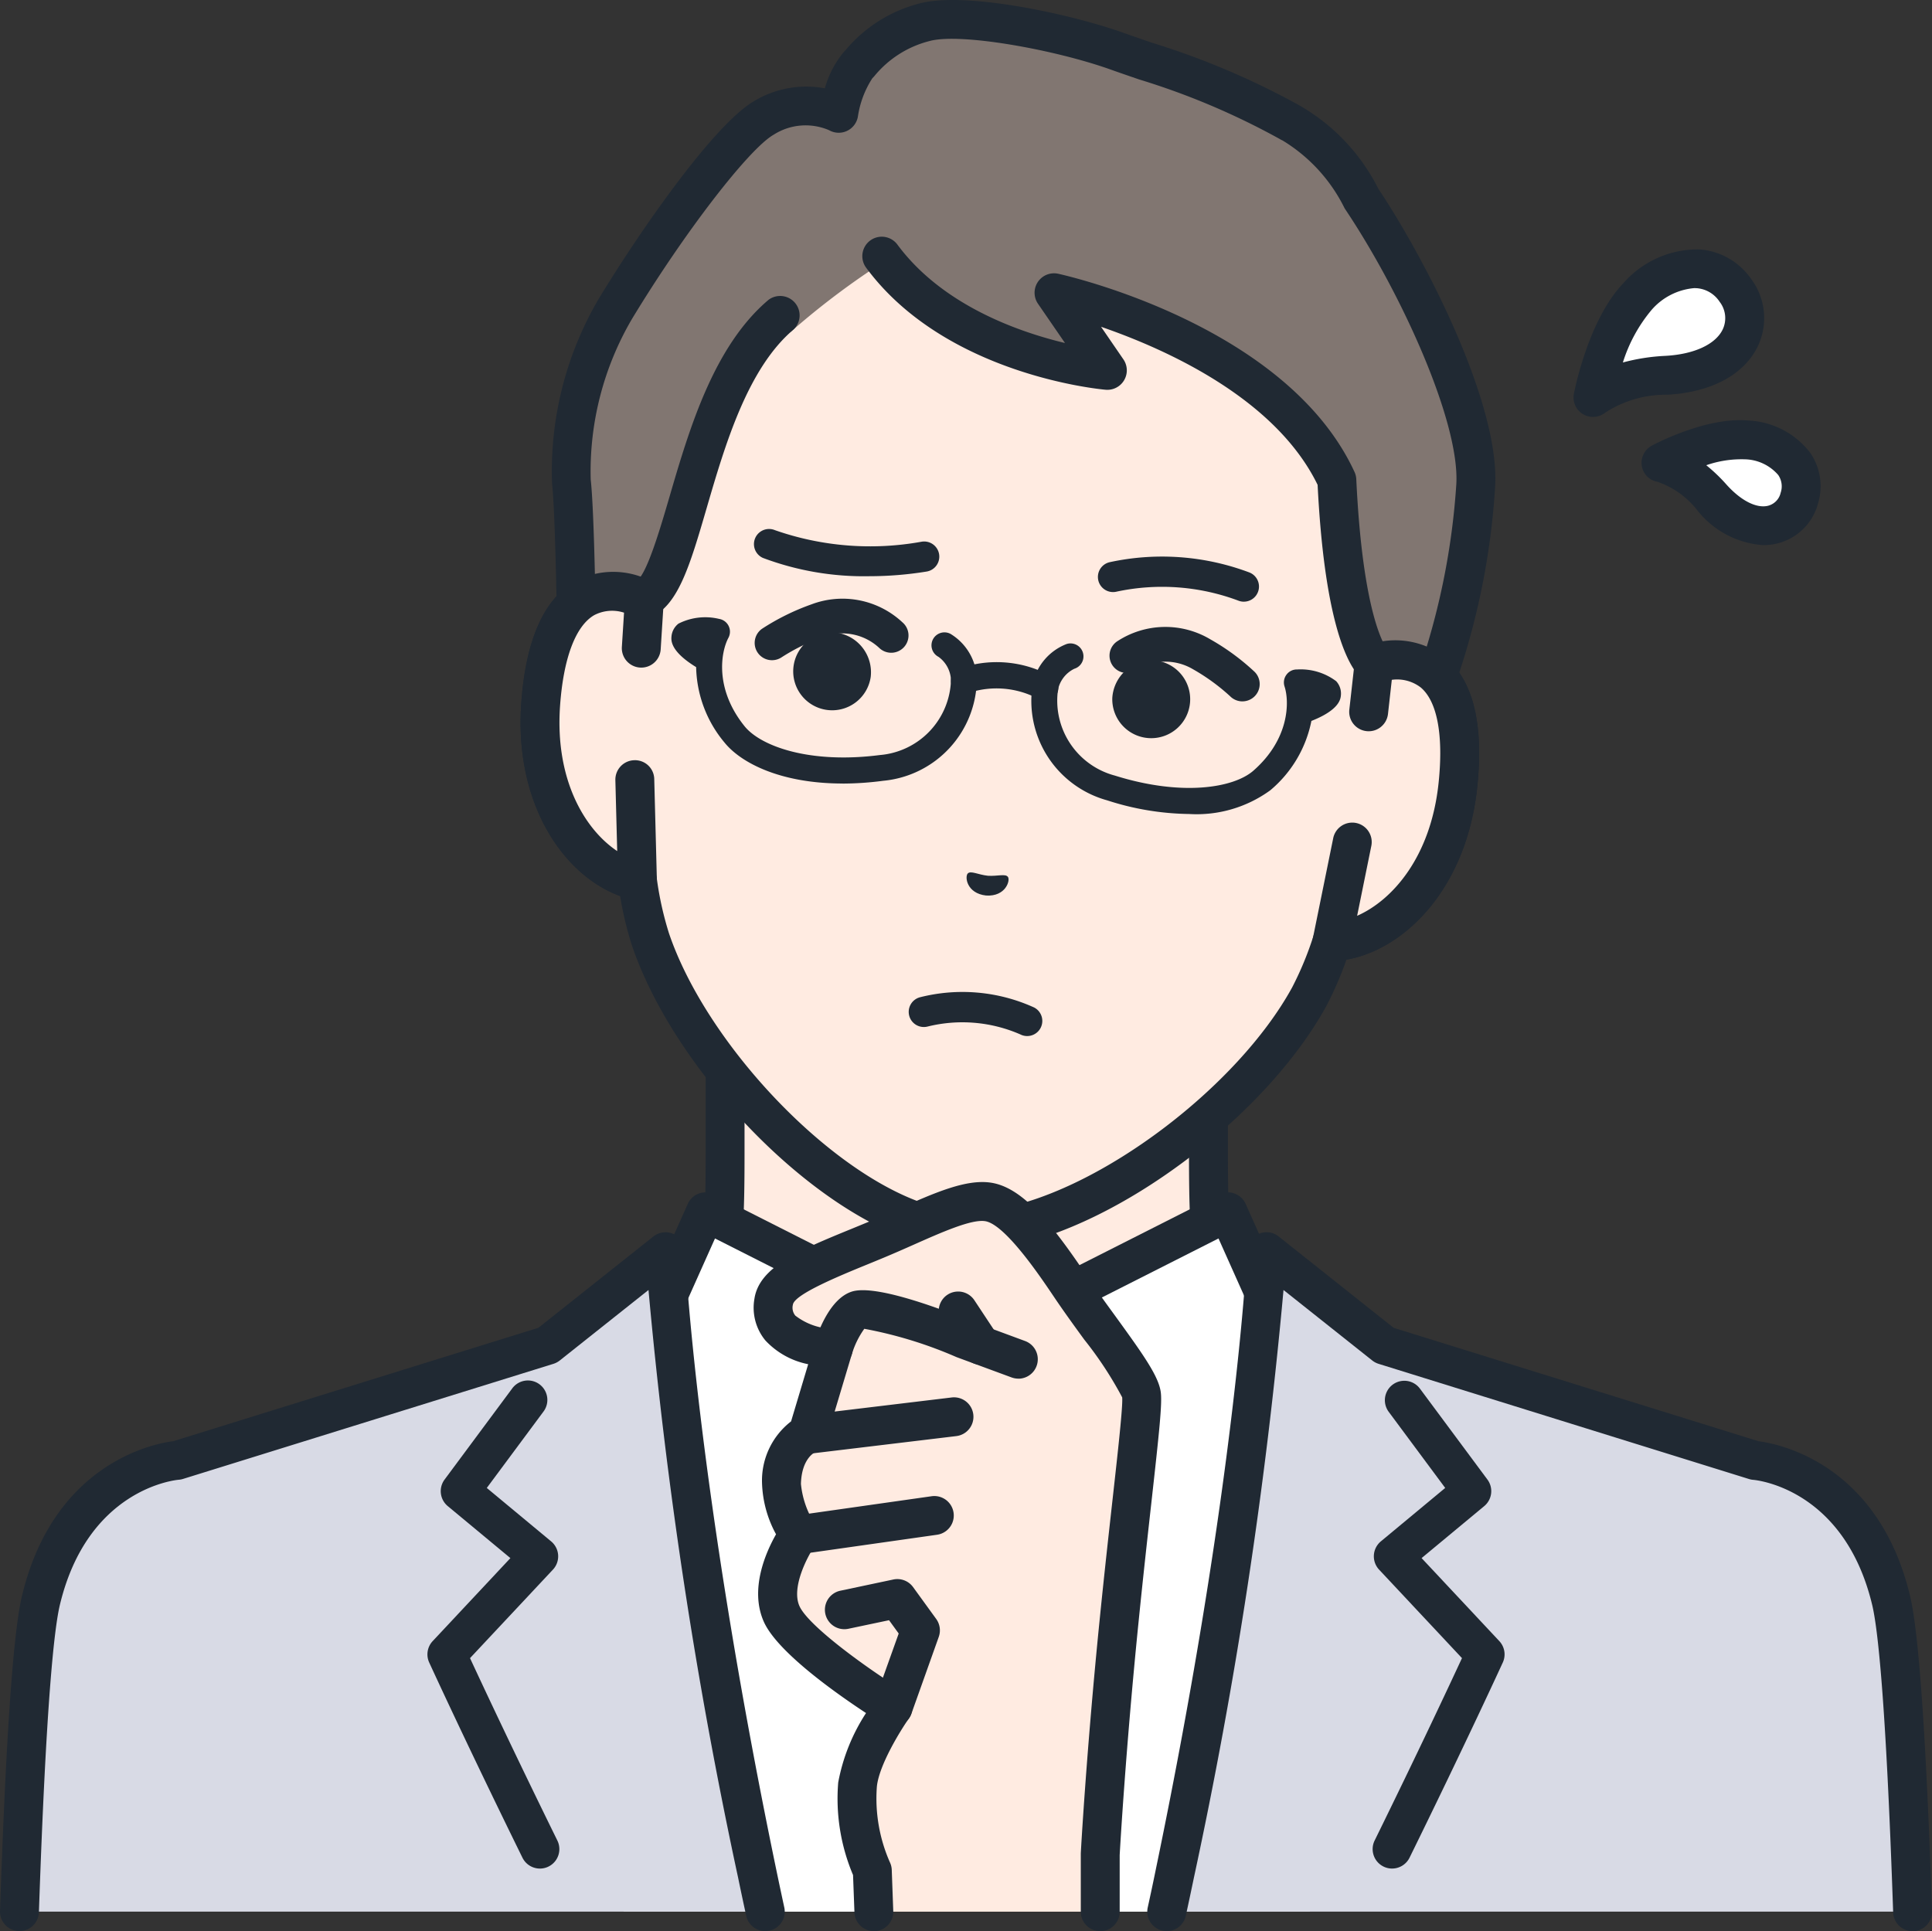
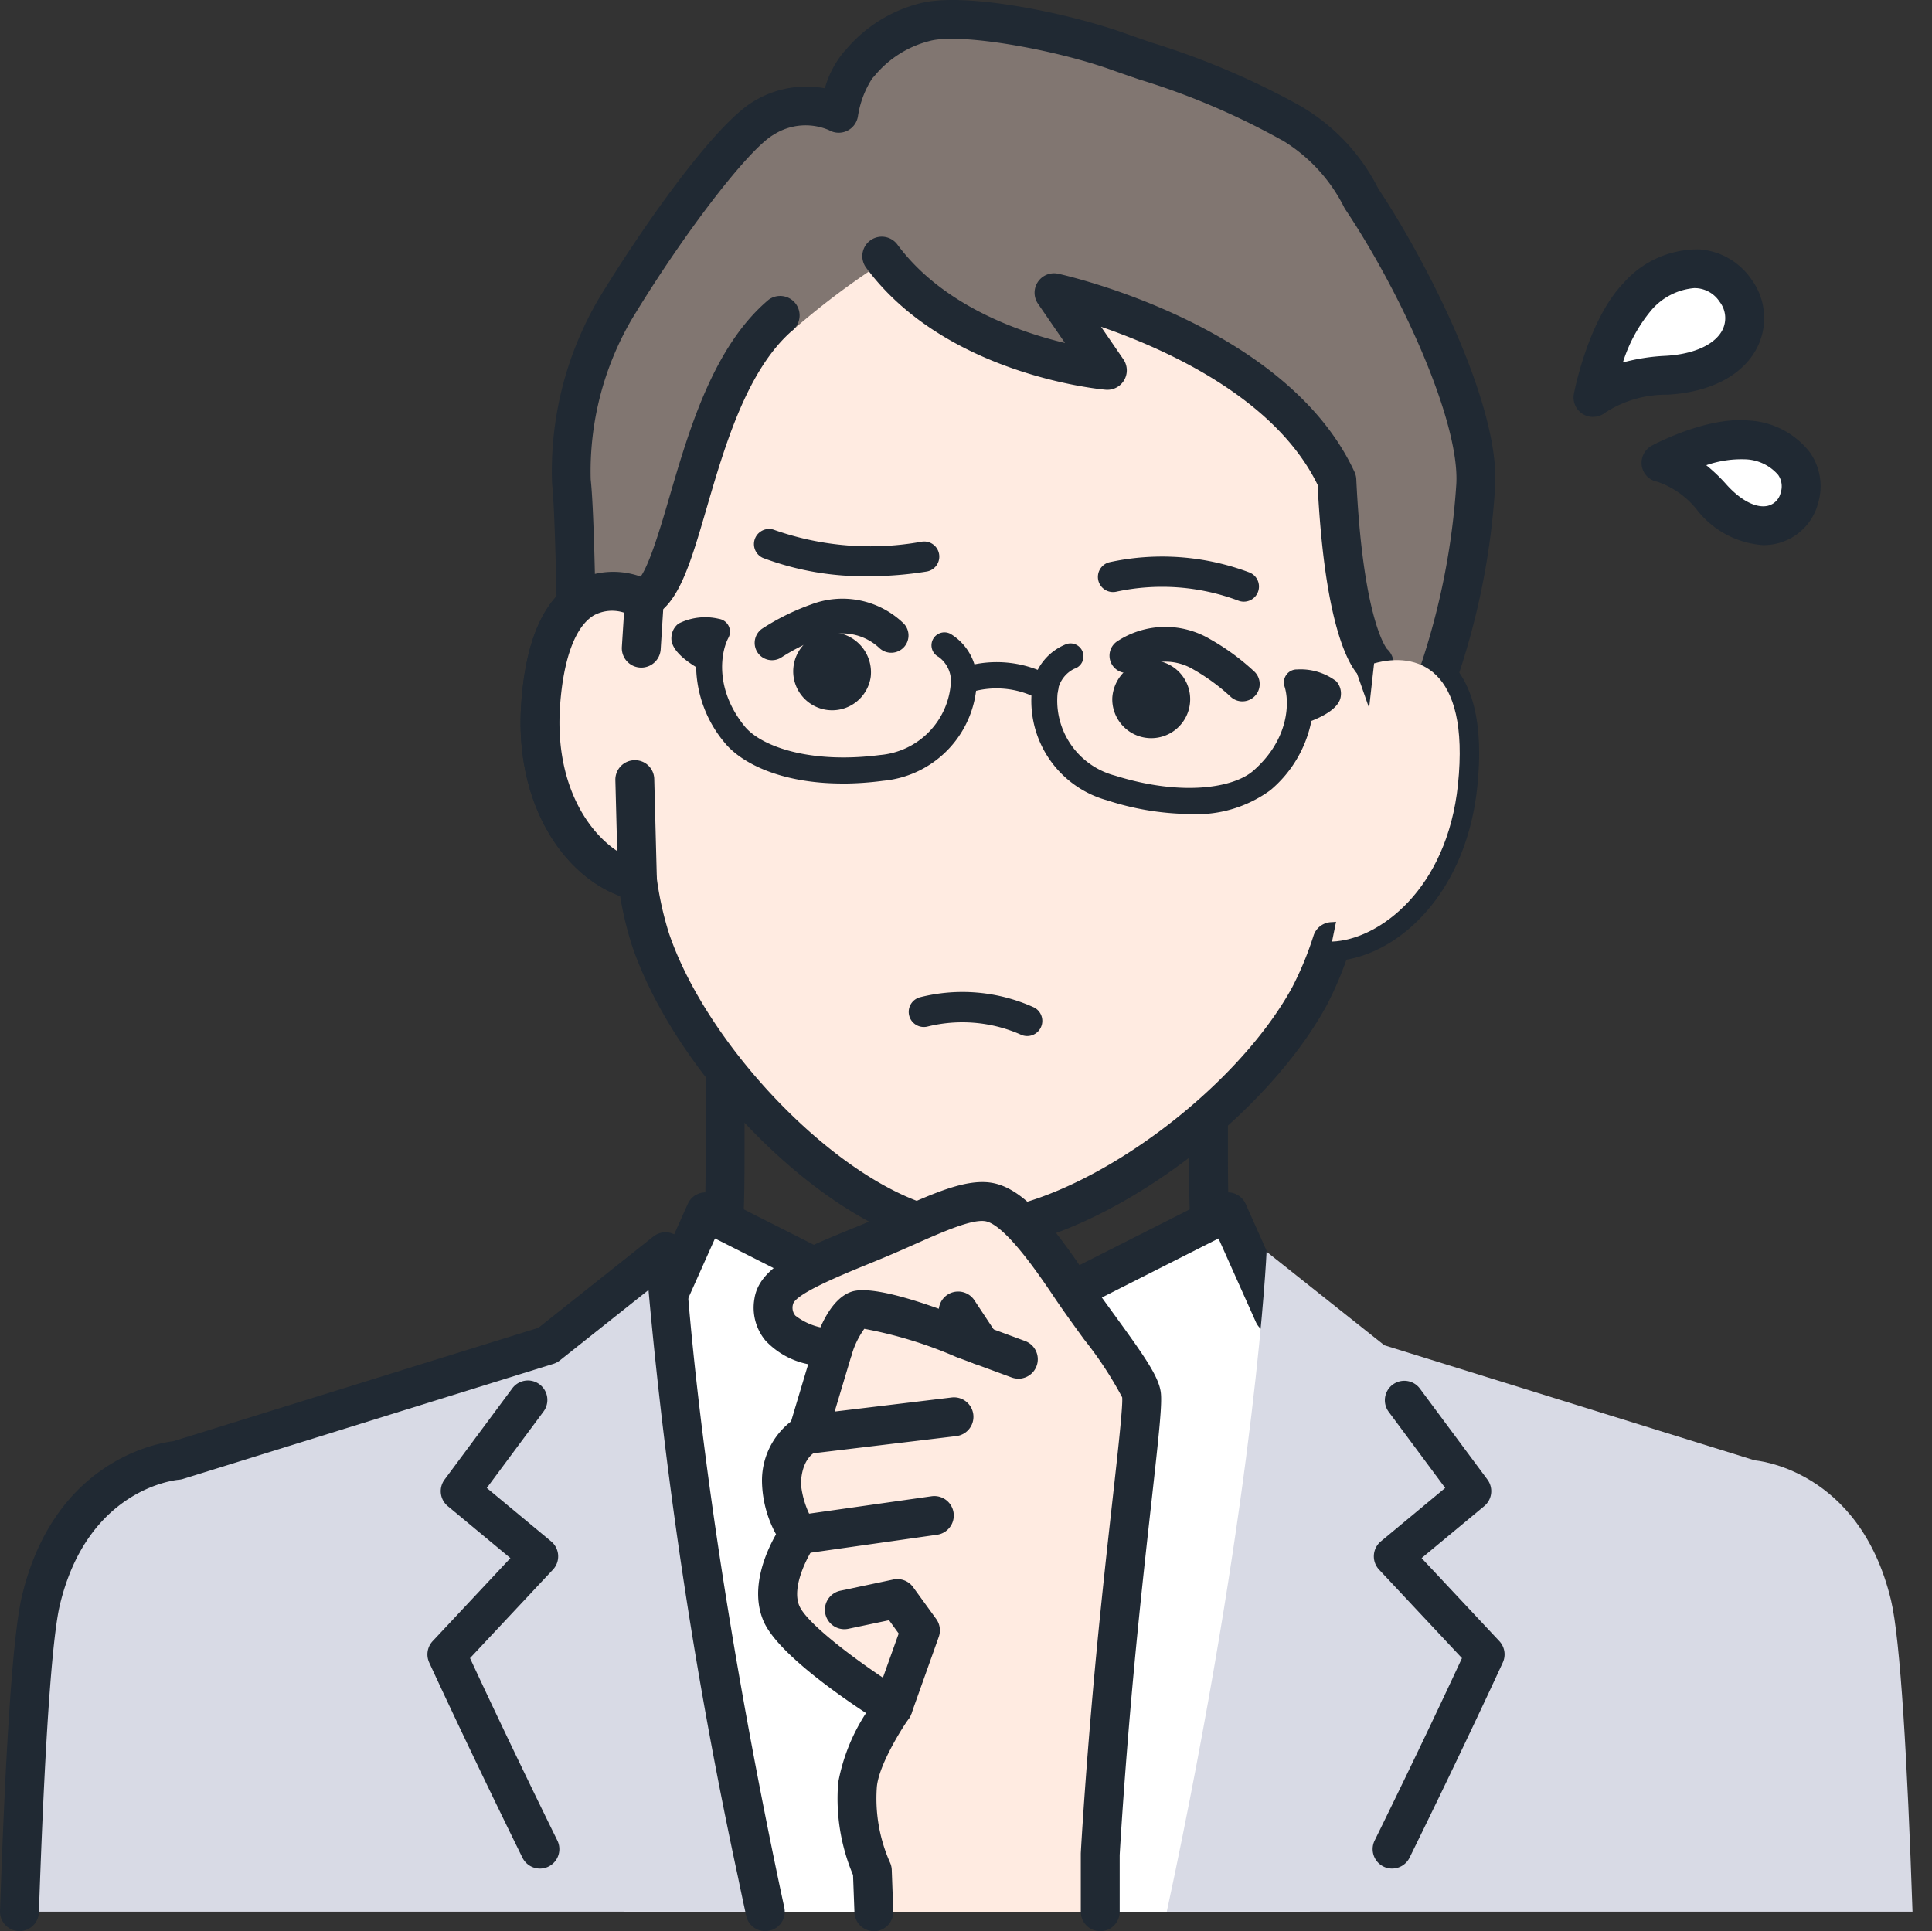
<svg xmlns="http://www.w3.org/2000/svg" id="nayami2" width="137.79" height="137.743" viewBox="0 0 137.79 137.743">
  <rect x="0" y="0" width="137.79" height="137.743" fill="#333333" stroke="none" />
  <defs>
    <clipPath id="clip-path">
      <rect id="長方形_14" data-name="長方形 14" width="137.79" height="137.743" fill="none" />
    </clipPath>
  </defs>
  <g id="グループ_14" data-name="グループ 14" clip-path="url(#clip-path)">
-     <path id="パス_70" data-name="パス 70" d="M104.371,103.662c-11.417-4.293-13.94-8.077-15.915-10.3s-2.271-3.827-2.271-11.031v-22.4L68.95,63.872l-17.234-3.94v22.4c0,7.2-.295,8.808-2.271,11.031s-4.5,6.007-15.915,10.3,22.648,24.806,22.648,24.806H81.723s34.052-20.518,22.648-24.806" fill="#ffebe1" />
    <path id="パス_71" data-name="パス 71" d="M56.178,129.856a1.378,1.378,0,0,1-.715-.2C51.063,127,29.148,113.4,29.825,106.018c.106-1.155.75-2.726,3.217-3.654,10.108-3.8,12.948-7.111,14.827-9.3.187-.219.366-.427.54-.622,1.58-1.78,1.919-2.847,1.919-10.11v-22.4a1.39,1.39,0,0,1,1.7-1.352l16.925,3.869L85.876,58.58a1.39,1.39,0,0,1,1.7,1.352v22.4c0,7.263.338,8.33,1.919,10.11.175.195.352.4.54.622,1.879,2.19,4.72,5.5,14.826,9.3,2.468.928,3.112,2.5,3.218,3.654C108.755,113.4,86.84,127,82.439,129.657a1.388,1.388,0,0,1-1.432-2.377c10.322-6.221,24.689-16.852,24.308-21.009-.02-.219-.073-.8-1.432-1.311-10.773-4.05-13.891-7.685-15.956-10.091-.177-.206-.345-.4-.509-.586-2.362-2.66-2.619-4.772-2.619-11.952V61.672L69.26,65.224a1.376,1.376,0,0,1-.619,0L53.1,61.672V82.331c0,7.18-.258,9.292-2.622,11.952-.163.185-.33.38-.508.586-2.064,2.406-5.182,6.041-15.955,10.091-1.359.511-1.411,1.092-1.432,1.311-.38,4.159,13.986,14.789,24.308,21.009a1.388,1.388,0,0,1-.717,2.576" fill="#202933" />
    <path id="パス_72" data-name="パス 72" d="M87.581,86.443l-18.63,9.425L50.32,86.443l-3.26,7.295-9.7,8.885s2.719,15.705,7.125,33.733H93.418c4.406-18.028,7.124-33.733,7.124-33.733l-9.7-8.885Z" fill="#fff" />
    <path id="パス_73" data-name="パス 73" d="M94.162,134.66a1.449,1.449,0,0,1-.284-.029A1.387,1.387,0,0,1,92.8,132.99l6.221-29.878L89.9,94.76a1.366,1.366,0,0,1-.329-.456l-2.667-5.967L69.577,97.106a1.381,1.381,0,0,1-1.252,0L50.993,88.337,48.326,94.3A1.366,1.366,0,0,1,48,94.76l-9.119,8.352L45.1,132.99a1.387,1.387,0,1,1-2.716.565L36,102.9a1.385,1.385,0,0,1,.421-1.305l9.489-8.69,3.143-7.034a1.387,1.387,0,0,1,1.893-.671l18,9.108,18-9.108a1.387,1.387,0,0,1,1.893.671l3.143,7.034,9.489,8.69a1.385,1.385,0,0,1,.421,1.305l-6.383,30.65a1.387,1.387,0,0,1-1.356,1.105" fill="#202933" />
    <path id="パス_74" data-name="パス 74" d="M79.365,113.195a1.389,1.389,0,0,1-1.163-.629L68.951,98.4,59.7,112.566a1.387,1.387,0,0,1-2.323-1.517L67.789,95.11a1.387,1.387,0,0,1,2.323,0l10.413,15.939a1.388,1.388,0,0,1-1.16,2.146" fill="#202933" />
    <path id="パス_75" data-name="パス 75" d="M72.182,113.418l2.239-9.092-5.526-8.458-5.526,8.458,2.239,9.092s-1.935,10.9-2.605,16.6c-.1.826-.229,3.083-.384,6.336H75.171c-.155-3.253-.287-5.51-.384-6.336-.67-5.706-2.605-16.6-2.605-16.6" fill="#202933" />
    <path id="パス_76" data-name="パス 76" d="M125.147,104.164,98.732,95.955l-8.4-6.673s-.708,16.26-6.539,44.349c-.188.9-.381,1.815-.579,2.724H136.4c-.365-10.723-.863-19.432-1.536-22.228-2.271-9.421-9.72-9.963-9.72-9.963" fill="#d8dae5" />
-     <path id="パス_77" data-name="パス 77" d="M83.217,137.743a1.359,1.359,0,0,1-.3-.032,1.387,1.387,0,0,1-1.062-1.649q.3-1.359.576-2.713c5.736-27.632,6.505-43.965,6.512-44.127A1.388,1.388,0,0,1,91.2,88.2l8.195,6.512,26.039,8.092c1.25.156,8.486,1.466,10.784,11,.633,2.626,1.148,9.987,1.575,22.506a1.387,1.387,0,1,1-2.773.1c-.516-15.144-1.1-20.3-1.5-21.951-1.99-8.258-8.217-8.882-8.481-8.905a1.393,1.393,0,0,1-.3-.058L98.321,97.28a1.394,1.394,0,0,1-.452-.239L91.54,92.013a347.307,347.307,0,0,1-6.387,41.9q-.284,1.365-.582,2.736a1.387,1.387,0,0,1-1.354,1.094" fill="#202933" />
    <path id="パス_78" data-name="パス 78" d="M99.283,133.281a1.388,1.388,0,0,1-1.244-2c3.094-6.294,5.36-11.136,6.229-13.01l-5.912-6.313a1.388,1.388,0,0,1,.127-2.015l4.589-3.811-4.03-5.43a1.387,1.387,0,0,1,2.228-1.653l4.813,6.485a1.387,1.387,0,0,1-.228,1.894l-4.467,3.708,5.543,5.921a1.387,1.387,0,0,1,.249,1.525c-.026.057-2.651,5.784-6.651,13.923a1.388,1.388,0,0,1-1.246.775" fill="#202933" />
    <path id="パス_79" data-name="パス 79" d="M47.457,89.282l-8.4,6.673-26.415,8.209s-7.449.542-9.72,9.963c-.674,2.8-1.171,11.5-1.537,22.228H54.575c-.2-.909-.39-1.819-.578-2.724-5.831-28.089-6.54-44.349-6.54-44.349" fill="#d8dae5" />
    <path id="パス_80" data-name="パス 80" d="M54.574,137.743a1.387,1.387,0,0,1-1.354-1.093q-.3-1.371-.582-2.737a347.305,347.305,0,0,1-6.387-41.9l-6.329,5.028a1.394,1.394,0,0,1-.452.239l-26.415,8.209a1.355,1.355,0,0,1-.3.058c-.263.023-6.49.647-8.48,8.906-.4,1.655-.983,6.806-1.5,21.95a1.387,1.387,0,1,1-2.773-.1c.427-12.519.942-19.88,1.574-22.506,2.3-9.538,9.534-10.846,10.785-11L38.4,94.708l8.2-6.512a1.388,1.388,0,0,1,2.249,1.026c.007.162.776,16.5,6.512,44.127q.281,1.353.576,2.712a1.389,1.389,0,0,1-1.357,1.682" fill="#202933" />
    <path id="パス_81" data-name="パス 81" d="M38.507,133.281a1.388,1.388,0,0,1-1.246-.775c-4-8.139-6.625-13.866-6.651-13.923a1.388,1.388,0,0,1,.249-1.526l5.543-5.92-4.467-3.708a1.387,1.387,0,0,1-.228-1.894L36.52,99.05a1.387,1.387,0,1,1,2.227,1.653l-4.029,5.43,4.589,3.811a1.386,1.386,0,0,1,.127,2.015l-5.912,6.313c.869,1.874,3.135,6.716,6.229,13.01a1.388,1.388,0,0,1-1.244,2" fill="#202933" />
    <path id="パス_82" data-name="パス 82" d="M45.952,42.768h0L47.126,29.38a23.028,23.028,0,0,1,3.789-10.8C55.03,12.424,62.867,5.526,75.234,6.555l.217.019c12.358,1.134,18.878,9.288,21.861,16.062a23.037,23.037,0,0,1,1.857,11.3L98,47.322h0c2.976-.839,6.858.216,5.983,8.642-.775,7.464-5.625,11.075-8.982,11.2a24.833,24.833,0,0,1-1.638,3.952c-4.122,7.5-14.193,15.088-21.887,16.469a14.637,14.637,0,0,1-6.391-.559C57.745,84.328,49.145,75.11,46.388,67a24.856,24.856,0,0,1-.926-4.177h0c-3.285-.7-7.434-5.1-6.9-12.588.6-8.449,4.607-8.815,7.392-7.473" fill="#ffebe1" />
    <path id="パス_83" data-name="パス 83" d="M69.552,89.1c-.432,0-.912-.016-1.425-.062a15.221,15.221,0,0,1-3.514-.71C56.9,85.5,47.962,75.938,45.075,67.452a24.716,24.716,0,0,1-.849-3.54c-3.95-1.432-7.569-6.462-7.049-13.769.318-4.469,1.6-7.384,3.811-8.666a5.321,5.321,0,0,1,3.737-.576l1.019-11.642a24.489,24.489,0,0,1,4.018-11.453C53.255,12.583,61.218,3.993,75.349,5.173l.223.02c14.121,1.3,20.477,11.135,23.01,16.884a24.482,24.482,0,0,1,1.968,11.977L99.532,45.7a5.3,5.3,0,0,1,3.58,1.216c1.955,1.646,2.712,4.74,2.249,9.2-.756,7.286-5.195,11.611-9.334,12.337a24.618,24.618,0,0,1-1.442,3.323C90.26,79.639,79.793,87.5,71.719,88.949a13.954,13.954,0,0,1-2.167.152M43.584,43.569a2.368,2.368,0,0,0-1.2.308c-1.328.771-2.193,3.066-2.435,6.463-.478,6.716,3.109,10.553,5.809,11.133a1.386,1.386,0,0,1,1.082,1.16,23.309,23.309,0,0,0,.872,3.94c2.6,7.658,10.95,16.612,17.854,19.149a12.834,12.834,0,0,0,2.807.554,12.61,12.61,0,0,0,2.874-.061c7.227-1.3,17-8.666,20.9-15.769a23.336,23.336,0,0,0,1.536-3.714,1.387,1.387,0,0,1,1.267-.956c2.759-.1,6.958-3.257,7.654-9.955.351-3.387-.1-5.8-1.277-6.787a3.272,3.272,0,0,0-2.951-.377A1.386,1.386,0,0,1,96.617,47.2l1.17-13.389A21.7,21.7,0,0,0,96.043,23.2C93.756,18,88.024,9.121,75.324,7.956l-.211-.019c-12.7-1.052-19.891,6.7-23.045,11.411A21.709,21.709,0,0,0,48.507,29.5L47.336,42.89a1.389,1.389,0,0,1-1.986,1.128,4.23,4.23,0,0,0-1.766-.449" fill="#202933" />
    <path id="パス_84" data-name="パス 84" d="M55.707,22.444C49.33,27.83,48.994,41.561,45.844,42.76a5.477,5.477,0,0,0-3.341,4.6L41.088,43.28s-.106-6.879-.337-8.925A22.945,22.945,0,0,1,43.878,22.05c3.628-6,8.458-12.424,10.627-13.654a5.58,5.58,0,0,1,5.316-.314A8.392,8.392,0,0,1,61.2,4.644a8.973,8.973,0,0,1,4.736-3.055c2.67-.732,9.723.633,13.731,2.062C83.284,4.941,88.239,6.426,92,8.734l.007,0A12.933,12.933,0,0,1,97.1,14.153c3.959,5.913,8.466,15.514,8.15,20.5a51.425,51.425,0,0,1-2.83,13.885L99.64,52,98,47.323s-2.107-1.529-2.655-13.083c-4.592-9.937-20.17-13.363-20.17-13.363l3.8,5.539S68.239,25.477,62.9,18.291a2.162,2.162,0,0,1-.915,1.066,55.607,55.607,0,0,0-5.6,4.323Z" fill="#817671" />
    <path id="パス_85" data-name="パス 85" d="M99.639,53.383a1.431,1.431,0,0,1-.234-.02,1.387,1.387,0,0,1-1.075-.908l-1.546-4.406c-.839-1.035-2.345-4.169-2.812-13.465-3.008-6.175-10.8-9.673-15.445-11.274l1.592,2.32A1.388,1.388,0,0,1,78.854,27.8c-.463-.04-11.422-1.081-17.063-8.68a1.387,1.387,0,1,1,2.227-1.653c3.173,4.273,8.535,6.184,11.937,7l-1.925-2.8a1.387,1.387,0,0,1,1.442-2.14c.663.146,16.306,3.694,21.131,14.135a1.4,1.4,0,0,1,.127.517c.46,9.707,2.047,11.93,2.191,12.112a1.388,1.388,0,0,1,.386.576l.814,2.318,1.073-1.337a51.154,51.154,0,0,0,2.668-13.28c.28-4.407-3.892-13.626-7.918-19.639a1.358,1.358,0,0,1-.1-.178,11.683,11.683,0,0,0-4.375-4.733,1.329,1.329,0,0,1-.192-.1A52.12,52.12,0,0,0,81.24,5.666c-.712-.245-1.4-.48-2.039-.709C75.227,3.541,68.5,2.326,66.3,2.926a7.447,7.447,0,0,0-3.949,2.513l-.141.151a6.882,6.882,0,0,0-1.025,2.726,1.387,1.387,0,0,1-2.054.971,4.231,4.231,0,0,0-3.945.316c-1.783,1.01-6.419,7.038-10.124,13.164A21.517,21.517,0,0,0,42.129,34.2c.215,1.9.321,7.611.341,8.835l.145.416a6.256,6.256,0,0,1,2.735-1.987c.732-.318,1.729-3.738,2.39-6,1.4-4.791,3.136-10.754,7.072-14.078A1.387,1.387,0,0,1,56.6,23.5c-3.3,2.785-4.906,8.3-6.2,12.735-1.194,4.1-2.057,7.053-4.066,7.818a4.048,4.048,0,0,0-2.449,3.378,1.387,1.387,0,0,1-2.7.377l-1.415-4.077A1.362,1.362,0,0,1,39.7,43.3c0-.068-.107-6.834-.327-8.79a24.288,24.288,0,0,1,3.318-13.179c2.9-4.792,8.255-12.512,11.13-14.142A7.215,7.215,0,0,1,58.829,6.3,6.953,6.953,0,0,1,60.187,3.7l.136-.146A10.167,10.167,0,0,1,65.569.25c3.162-.867,10.619.688,14.563,2.094.634.226,1.308.457,2.01.7a55.548,55.548,0,0,1,10.489,4.45,14.2,14.2,0,0,1,5.67,5.965c3.44,5.162,8.7,15.429,8.33,21.281a52.408,52.408,0,0,1-2.921,14.3,1.382,1.382,0,0,1-.212.366l-2.777,3.459a1.388,1.388,0,0,1-1.082.519m-.82-7.179h0m0,0,0,0,0,0m0,0,0,0,0,0" fill="#202933" />
    <path id="パス_86" data-name="パス 86" d="M98,47.322l-.385,3.448-1.175,9.318L95,67.162c3.356-.123,8.207-3.734,8.982-11.2.875-8.427-3.008-9.481-5.984-8.642" fill="#ffebe1" />
-     <path id="パス_87" data-name="パス 87" d="M95,68.55a1.387,1.387,0,0,1-1.359-1.664l1.438-7.074a1.387,1.387,0,1,1,2.718.552l-1.007,4.959c2.5-1.1,5.26-4.18,5.812-9.5.352-3.388-.1-5.8-1.276-6.788a2.764,2.764,0,0,0-2.063-.544l-.272,2.435a1.387,1.387,0,0,1-2.757-.308l.386-3.449a1.388,1.388,0,0,1,1-1.181,5.826,5.826,0,0,1,5.491.925c1.955,1.646,2.712,4.74,2.249,9.2-.817,7.864-5.922,12.279-10.311,12.441H95" fill="#202933" />
    <path id="パス_88" data-name="パス 88" d="M38.56,50.241c-.533,7.485,3.617,11.883,6.9,12.588l-.188-7.217.462-9.38.219-3.463c-2.786-1.343-6.792-.979-7.394,7.472" fill="#ffebe1" />
    <path id="パス_89" data-name="パス 89" d="M45.462,64.216a1.371,1.371,0,0,1-.291-.031c-4.294-.921-8.555-6.156-7.994-14.042.318-4.469,1.6-7.385,3.812-8.666a5.822,5.822,0,0,1,5.568.043,1.389,1.389,0,0,1,.782,1.337L47.12,46.32a1.387,1.387,0,0,1-2.769-.176l.155-2.444a2.759,2.759,0,0,0-2.126.177c-1.329.77-2.194,3.065-2.436,6.463-.379,5.336,1.807,8.855,4.075,10.366l-.131-5.058a1.386,1.386,0,0,1,1.35-1.423,1.371,1.371,0,0,1,1.423,1.351l.188,7.217a1.388,1.388,0,0,1-1.387,1.423" fill="#202933" />
    <path id="パス_90" data-name="パス 90" d="M74.54,50A.934.934,0,0,1,74,49.823a6.308,6.308,0,0,0-4.851-.419.943.943,0,0,1-1.241-.457.932.932,0,0,1,.441-1.238,8.042,8.042,0,0,1,6.741.589A.938.938,0,0,1,74.54,50" fill="#202933" />
    <path id="パス_91" data-name="パス 91" d="M84.8,58.061a19.6,19.6,0,0,1-5.834-.973,7.361,7.361,0,0,1-5.309-8.326,3.9,3.9,0,0,1,2.418-2.827.924.924,0,1,1,.547,1.766,2.147,2.147,0,0,0-1.163,1.481,5.532,5.532,0,0,0,4.06,6.141c4.787,1.5,8.472.873,9.868-.348,2.578-2.254,2.583-4.918,2.226-6.011a.923.923,0,0,1,.137-.838.911.911,0,0,1,.762-.374,4.214,4.214,0,0,1,2.784.836,1.3,1.3,0,0,1,.338.991c-.023.271-.092,1.051-2.105,1.844A8.649,8.649,0,0,1,90.6,56.367a8.925,8.925,0,0,1-5.8,1.694" fill="#202933" />
    <path id="パス_92" data-name="パス 92" d="M60.1,55.887c-4.424,0-7.256-1.468-8.431-2.926a8.649,8.649,0,0,1-2.021-5.377C47.8,46.453,47.866,45.673,47.89,45.4a1.3,1.3,0,0,1,.5-.918,4.227,4.227,0,0,1,2.888-.339.925.925,0,0,1,.674,1.349c-.541,1.015-1,3.639,1.149,6.307,1.163,1.444,4.681,2.7,9.657,2.056a5.531,5.531,0,0,0,5.065-5.342,2.146,2.146,0,0,0-.888-1.661.924.924,0,1,1,.846-1.644,3.9,3.9,0,0,1,1.889,3.2A7.358,7.358,0,0,1,63,55.691a22.459,22.459,0,0,1-2.906.2" fill="#202933" />
    <path id="パス_93" data-name="パス 93" d="M62,41.1a20.427,20.427,0,0,1-7.593-1.306,1.079,1.079,0,0,1,.86-1.979,20.562,20.562,0,0,0,10.449.827,1.079,1.079,0,1,1,.343,2.13A25.522,25.522,0,0,1,62,41.1" fill="#202933" />
    <path id="パス_94" data-name="パス 94" d="M88.711,42.917a1.056,1.056,0,0,1-.372-.067,15.5,15.5,0,0,0-8.707-.648,1.079,1.079,0,1,1-.5-2.1,17.668,17.668,0,0,1,9.951.722,1.079,1.079,0,0,1-.372,2.092" fill="#202933" />
    <path id="パス_95" data-name="パス 95" d="M55.057,47.091a1.233,1.233,0,0,1-.715-2.238,16.547,16.547,0,0,1,3.522-1.742,6.266,6.266,0,0,1,6.492,1.273A1.233,1.233,0,1,1,62.7,46.209a3.86,3.86,0,0,0-3.976-.785,14.366,14.366,0,0,0-2.957,1.445,1.236,1.236,0,0,1-.707.222" fill="#202933" />
    <path id="パス_96" data-name="パス 96" d="M62.1,48.277a2.778,2.778,0,1,1-2.508-3.159A2.854,2.854,0,0,1,62.1,48.277" fill="#202933" />
    <path id="パス_97" data-name="パス 97" d="M88.609,50.028a1.23,1.23,0,0,1-.876-.365,14.433,14.433,0,0,0-2.66-1.934,3.861,3.861,0,0,0-4.051.083,1.233,1.233,0,1,1-1.317-2.085,6.259,6.259,0,0,1,6.614-.126,16.463,16.463,0,0,1,3.166,2.326,1.233,1.233,0,0,1-.876,2.1" fill="#202933" />
    <path id="パス_98" data-name="パス 98" d="M79.329,49.784a2.778,2.778,0,1,0,3.019-2.676,2.855,2.855,0,0,0-3.019,2.676" fill="#202933" />
-     <path id="パス_99" data-name="パス 99" d="M69.024,62.3c.217-.212.728.089,1.428.166.7.044,1.258-.163,1.435.083s-.155,1.413-1.558,1.328c-1.4-.157-1.529-1.358-1.305-1.577" fill="#202933" />
    <path id="パス_100" data-name="パス 100" d="M73.258,73.9a1.074,1.074,0,0,1-.492-.119,10.321,10.321,0,0,0-6.607-.56,1.079,1.079,0,0,1-.54-2.09,12.342,12.342,0,0,1,8.132.73,1.079,1.079,0,0,1-.493,2.039" fill="#202933" />
    <path id="パス_101" data-name="パス 101" d="M76.295,91.688c-1.932-2.874-4-5.684-5.83-5.96-1.777-.269-4.714,1.342-7.978,2.7-3.735,1.553-7.05,2.719-7.307,4.417-.481,3.182,4.253,3.323,4.253,3.323l-1.841,6.144s-1.781.686-1.855,3.492a7.969,7.969,0,0,0,1.228,3.669s-2.27,3.228-1.223,5.625,7.947,6.675,7.947,6.675-2.3,3.26-2.526,5.51a12.566,12.566,0,0,0,1.055,6.138l.107,2.935H78.468v-4.082s.394-7.237,1.352-16.723c.876-8.676,1.734-14.994,1.59-16.065-.168-1.242-3.025-4.69-5.115-7.8" fill="#ffebe1" />
    <path id="パス_102" data-name="パス 102" d="M62.325,137.743a1.387,1.387,0,0,1-1.386-1.337l-.1-2.664a14,14,0,0,1-1.058-6.6,13.585,13.585,0,0,1,1.984-4.953c-2.212-1.455-6.362-4.394-7.3-6.536-1.01-2.309.152-4.928.882-6.215a8.131,8.131,0,0,1-1-3.671,5.332,5.332,0,0,1,2.072-4.382l1.221-4.078a5.68,5.68,0,0,1-3.05-1.692,3.667,3.667,0,0,1-.784-2.978c.346-2.293,3.266-3.488,6.962-5,.388-.159.784-.322,1.184-.488.726-.3,1.437-.618,2.122-.921,2.586-1.147,4.821-2.139,6.6-1.87,2.191.332,4.217,2.755,6.773,6.558.663.987,1.408,2.011,2.128,3,2,2.76,3.058,4.252,3.211,5.386.11.812-.113,2.88-.672,7.9-.263,2.358-.59,5.293-.912,8.493-.91,9-1.314,16.05-1.346,16.622v4.043a1.387,1.387,0,0,1-2.774,0v-4.082c0-.025,0-.05,0-.075,0-.073.406-7.378,1.357-16.787.324-3.214.652-6.156.915-8.521.381-3.415.74-6.641.68-7.225a26.512,26.512,0,0,0-2.706-4.12c-.735-1.01-1.494-2.055-2.184-3.084-.948-1.408-3.461-5.147-4.888-5.363-.973-.146-3.05.773-5.056,1.663-.7.312-1.434.635-2.18.946-.407.169-.806.333-1.2.494-1.929.79-5.158,2.113-5.269,2.85a.888.888,0,0,0,.17.783,4.541,4.541,0,0,0,2.757.946,1.389,1.389,0,0,1,1.282,1.785l-1.84,6.143a1.384,1.384,0,0,1-.83.9c-.056.029-.922.49-.967,2.235a6.46,6.46,0,0,0,1.009,2.883,1.386,1.386,0,0,1-.033,1.547c-.469.675-1.681,2.913-1.086,4.272.6,1.38,4.694,4.369,7.406,6.051a1.386,1.386,0,0,1,.4,1.977c-.58.827-2.123,3.31-2.28,4.852a11.263,11.263,0,0,0,.922,5.39,1.4,1.4,0,0,1,.139.557l.107,2.936a1.387,1.387,0,0,1-1.336,1.437h-.05" fill="#202933" />
    <path id="パス_103" data-name="パス 103" d="M72.627,98.336a1.4,1.4,0,0,1-.481-.086L68.217,96.8a30.166,30.166,0,0,0-6.575-2.019,6.12,6.12,0,0,0-.886,1.808,1.387,1.387,0,0,1-2.647-.833c.292-.928,1.132-3.139,2.635-3.626s5.442.862,8.472,2.083l3.893,1.439a1.387,1.387,0,0,1-.482,2.688" fill="#202933" />
    <path id="パス_104" data-name="パス 104" d="M57.591,103.7a1.387,1.387,0,0,1-.164-2.764l10.446-1.257a1.387,1.387,0,0,1,.331,2.755l-10.446,1.256a1.349,1.349,0,0,1-.167.01" fill="#202933" />
    <path id="パス_105" data-name="パス 105" d="M56.964,110.859a1.387,1.387,0,0,1-.193-2.761l9.67-1.374a1.387,1.387,0,1,1,.39,2.747l-9.67,1.374a1.462,1.462,0,0,1-.2.014" fill="#202933" />
    <path id="パス_106" data-name="パス 106" d="M63.689,123.159a1.387,1.387,0,0,1-1.306-1.854l1.712-4.789-.689-.949-2.9.611a1.387,1.387,0,0,1-.573-2.715l3.78-.8a1.387,1.387,0,0,1,1.409.543l1.647,2.27a1.389,1.389,0,0,1,.183,1.282L65,122.238a1.385,1.385,0,0,1-1.306.921" fill="#202933" />
    <path id="パス_107" data-name="パス 107" d="M69.957,97.347a1.384,1.384,0,0,1-1.158-.623l-1.62-2.449a1.387,1.387,0,1,1,2.314-1.53l1.62,2.45a1.387,1.387,0,0,1-1.156,2.152" fill="#202933" />
    <path id="パス_108" data-name="パス 108" d="M113.609,28.364s.921-4.866,3.178-7.211,5.327-2.755,6.984-.433.281,5.776-4.941,6.053c-3.645.192-5.221,1.591-5.221,1.591" fill="#fff" />
    <path id="パス_109" data-name="パス 109" d="M113.613,29.74a1.388,1.388,0,0,1-1.367-1.634c.041-.215,1.027-5.3,3.541-7.915a7.036,7.036,0,0,1,5.43-2.4,4.924,4.924,0,0,1,3.684,2.12,4.668,4.668,0,0,1,.464,4.791c-.978,2.028-3.333,3.287-6.461,3.453a7.96,7.96,0,0,0-4.392,1.259,1.411,1.411,0,0,1-.9.323m7.226-9.186a4.532,4.532,0,0,0-3.053,1.561,10.884,10.884,0,0,0-2.041,3.743,14.118,14.118,0,0,1,3.012-.471c2.056-.109,3.591-.814,4.108-1.887a1.9,1.9,0,0,0-.223-1.975,2.141,2.141,0,0,0-1.627-.965c-.058,0-.117-.006-.176-.006" fill="#202933" />
    <path id="パス_110" data-name="パス 110" d="M118.474,33s3.5-1.862,6.091-1.627,4.386,1.945,3.767,4.142-3.465,3.066-6.251-.053A7.118,7.118,0,0,0,118.474,33" fill="#fff" />
    <path id="パス_111" data-name="パス 111" d="M125.757,38.884a6.553,6.553,0,0,1-4.711-2.495,6.165,6.165,0,0,0-2.834-2.024,1.37,1.37,0,0,1-1.122-1.143,1.4,1.4,0,0,1,.732-1.443c.4-.211,3.951-2.049,6.868-1.785a5.9,5.9,0,0,1,4.417,2.308,4.21,4.21,0,0,1,.56,3.592,4,4,0,0,1-2.962,2.883,4.2,4.2,0,0,1-.948.107m-4.066-5.7a12.02,12.02,0,0,1,1.425,1.362c1.028,1.152,2.137,1.724,2.965,1.533a1.238,1.238,0,0,0,.916-.933,1.428,1.428,0,0,0-.175-1.266,3.23,3.23,0,0,0-2.382-1.118,7.614,7.614,0,0,0-2.749.422" fill="#202933" />
  </g>
</svg>